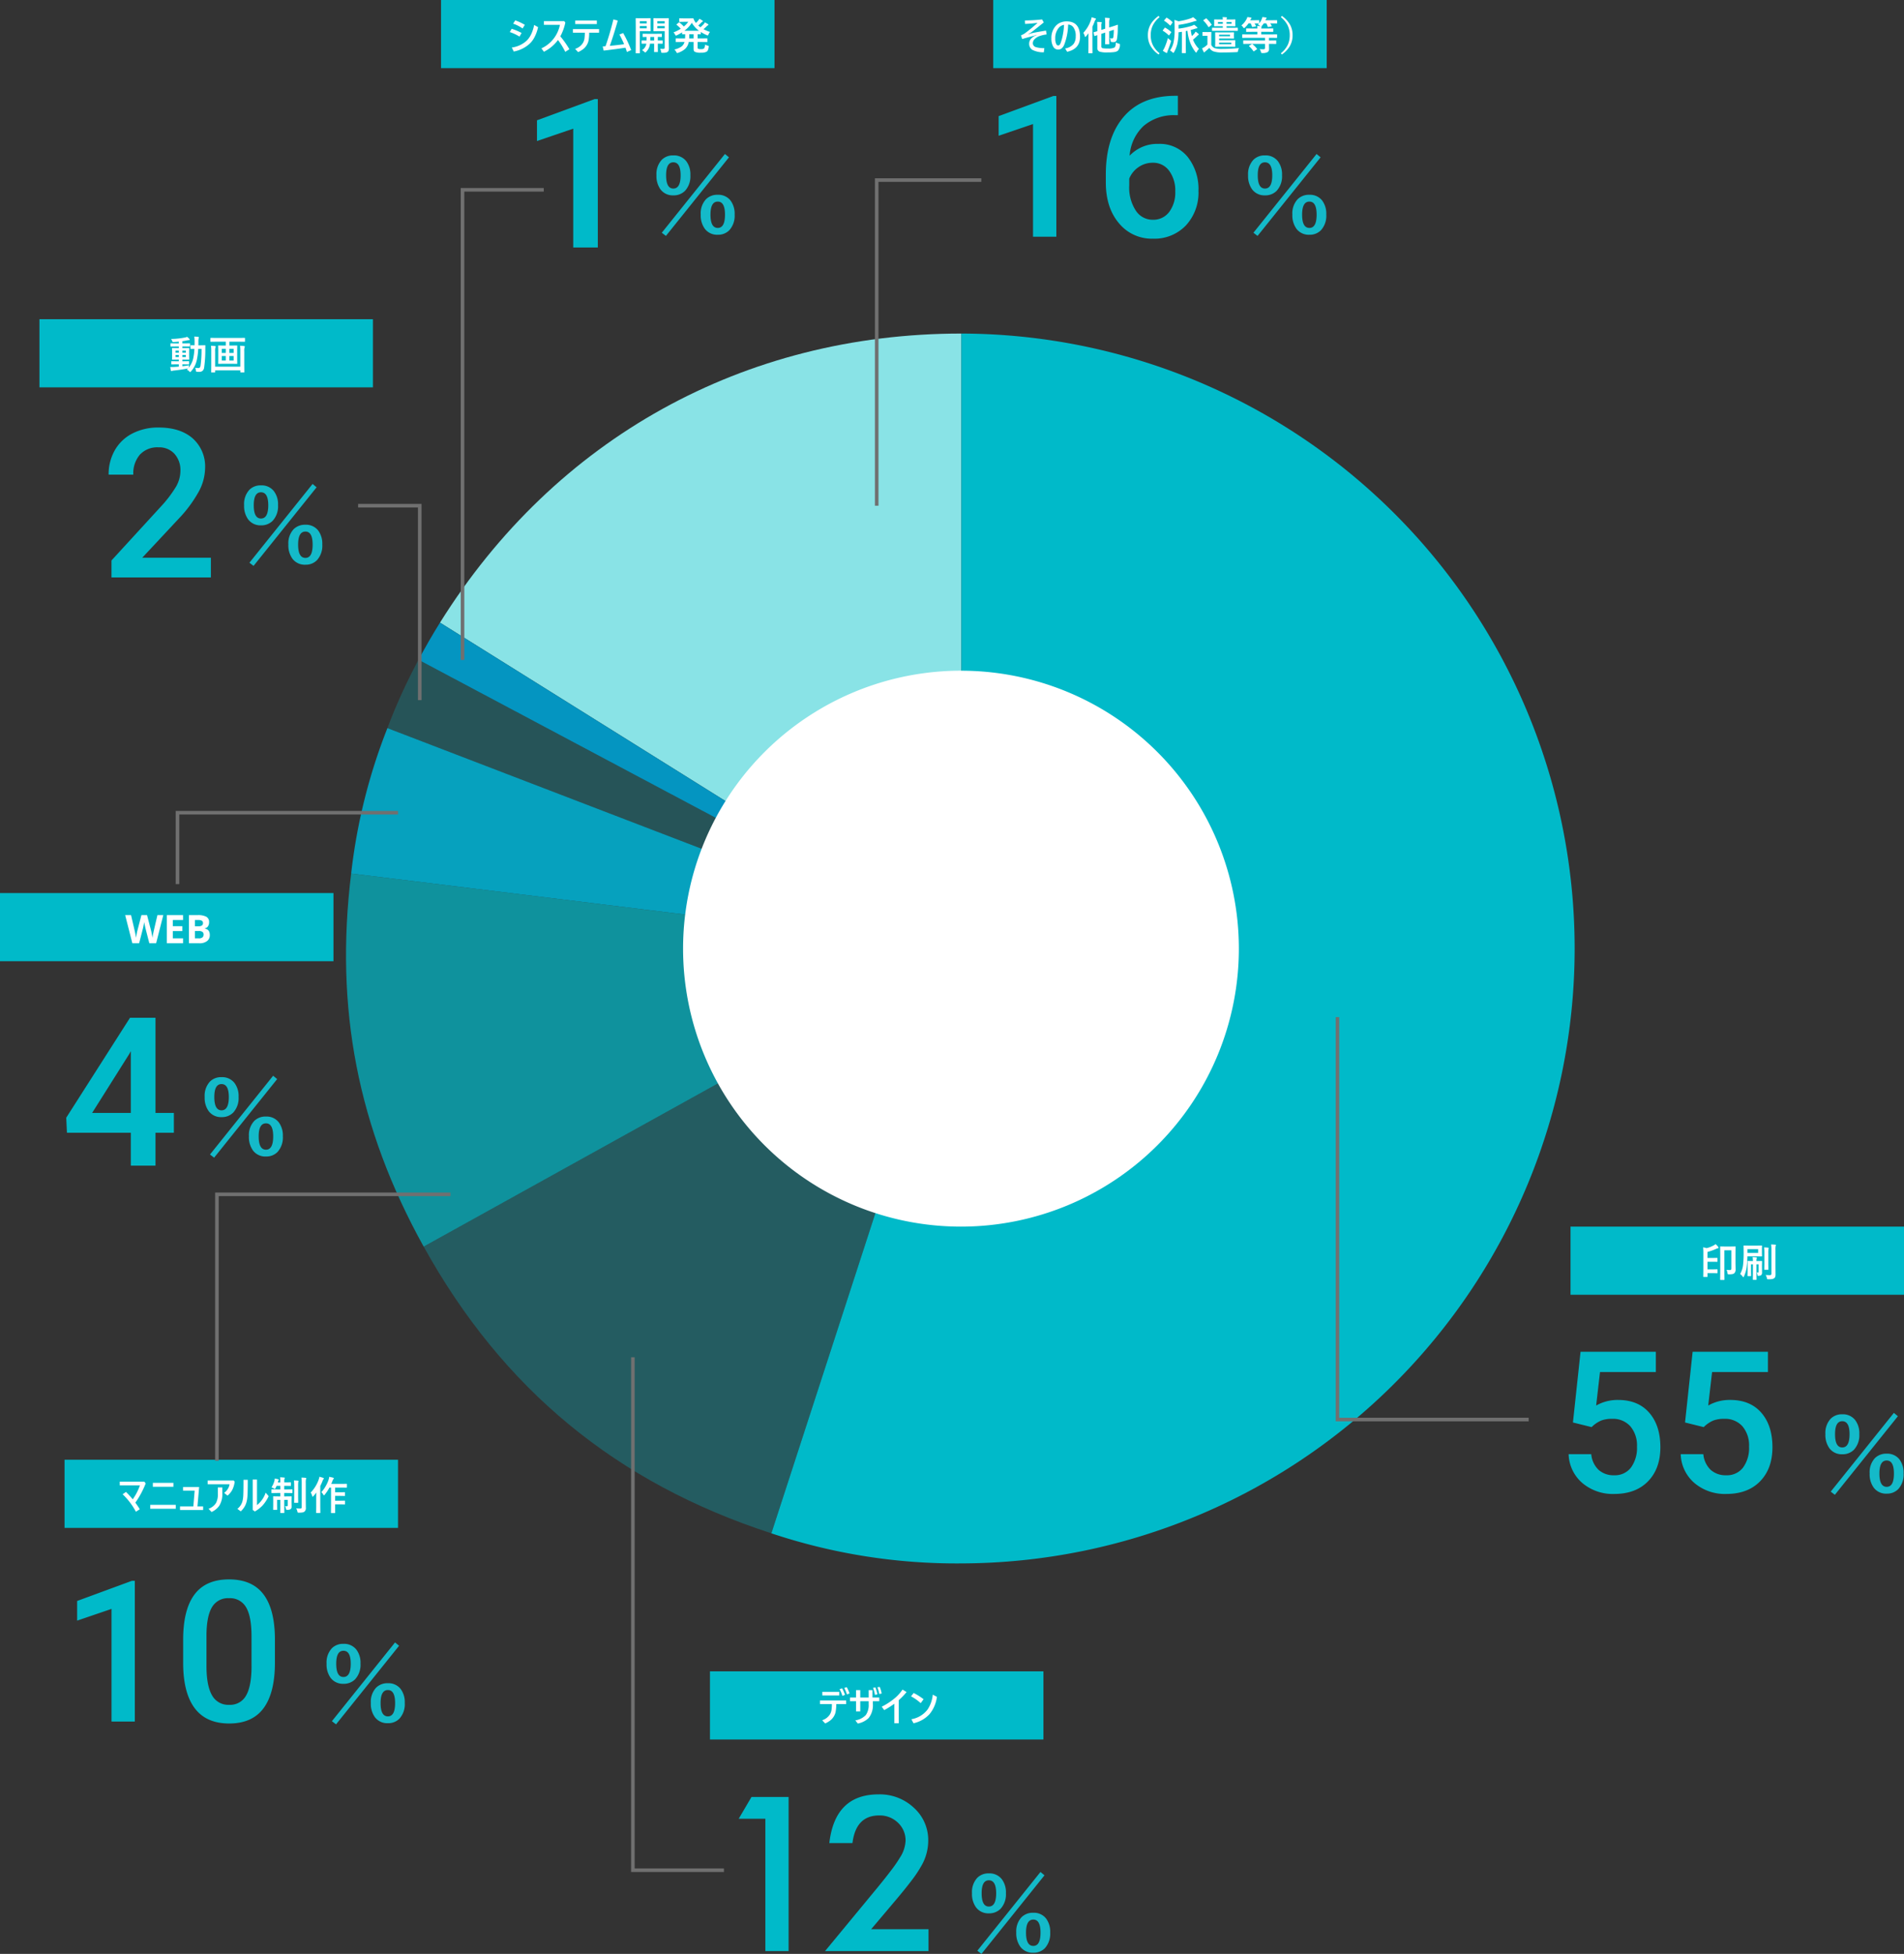
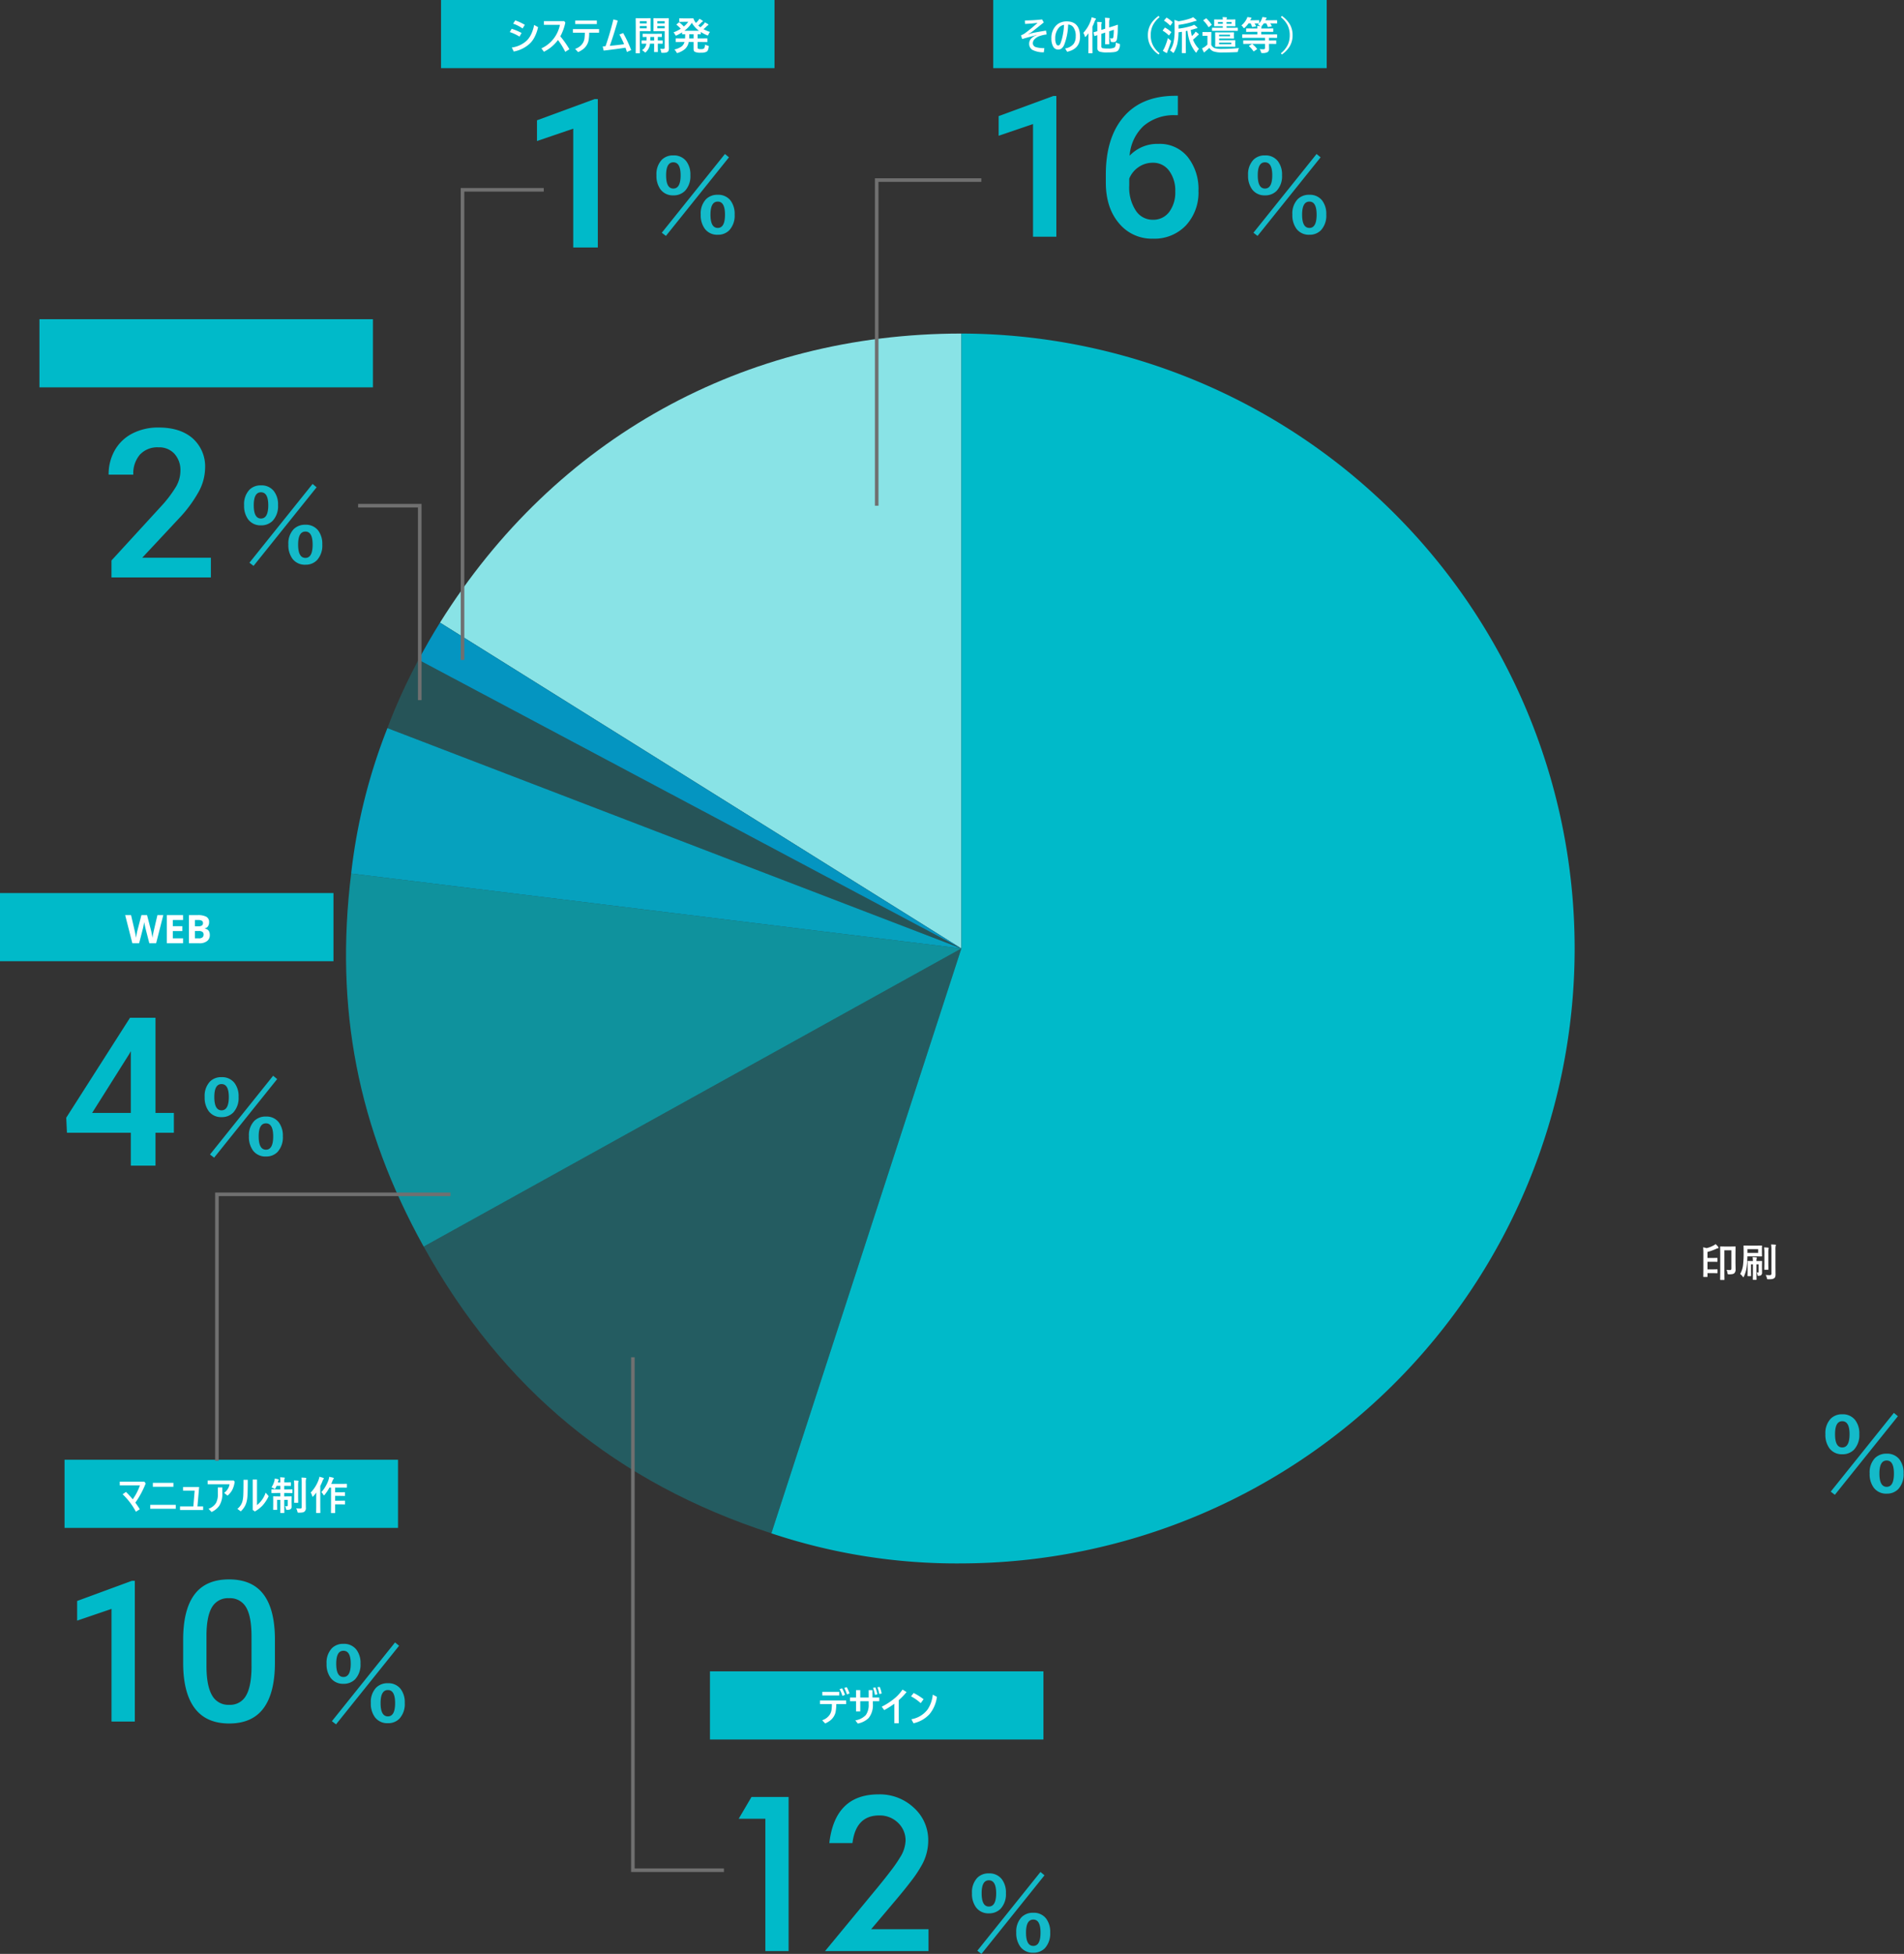
<svg xmlns="http://www.w3.org/2000/svg" width="531" height="544.779" viewBox="0 0 531 544.779">
  <rect x="0" y="0" width="531" height="544.779" fill="#333333" stroke="none" />
  <defs>
    <clipPath id="clip-path">
      <rect id="長方形_2643" data-name="長方形 2643" width="343.063" height="342.905" fill="none" />
    </clipPath>
  </defs>
  <g id="グループ_4048" data-name="グループ 4048" transform="translate(-70 -1239)">
    <g id="グループ_3755" data-name="グループ 3755" transform="translate(166.5 1332)" clip-path="url(#clip-path)">
      <path id="パス_5128" data-name="パス 5128" d="M158.571,171.453,13.17,80.6C45.284,29.2,97.969,0,158.571,0Z" transform="translate(13.039)" fill="#89e3e6" />
      <path id="パス_5129" data-name="パス 5129" d="M161.548,131.356,10.163,50.863c1.779-3.343,3.976-7.152,5.984-10.364Z" transform="translate(10.062 40.097)" fill="#0495c1" />
      <path id="パス_5130" data-name="パス 5130" d="M165.866,126.2,5.8,64.756a158.041,158.041,0,0,1,8.681-19.049Z" transform="translate(5.743 45.253)" fill="#00bac9" opacity="0.249" />
      <path id="パス_5131" data-name="パス 5131" d="M170.9,116.722.721,95.827a158.364,158.364,0,0,1,10.11-40.548Z" transform="translate(0.714 54.73)" fill="#06a1be" />
      <path id="パス_5132" data-name="パス 5132" d="M171.61,96.55,21.654,179.671C3.291,146.544-3.182,113.248,1.435,75.654Z" transform="translate(0 74.903)" fill="#00bac9" opacity="0.705" />
      <path id="パス_5133" data-name="パス 5133" d="M160.837,86.154,107.855,249.216c-43.226-14.046-74.94-40.187-96.974-79.941Z" transform="translate(10.773 85.299)" fill="#00bac9" opacity="0.303" />
      <path id="パス_5134" data-name="パス 5134" d="M112.592,171.453V0a171.453,171.453,0,0,1,0,342.905,163.024,163.024,0,0,1-52.982-8.39Z" transform="translate(59.018)" fill="#00bac9" />
    </g>
-     <path id="パス_5332" data-name="パス 5332" d="M77.5,0A77.5,77.5,0,1,1,0,77.5,77.5,77.5,0,0,1,77.5,0Z" transform="translate(260.5 1426)" fill="#fff" />
-     <path id="パス_5333" data-name="パス 5333" d="M4.673-19.39,6.794-39.1h21v5.64H12.219l-1.074,9.346a12.073,12.073,0,0,1,6.123-1.558q5.586,0,8.688,3.572t3.1,9.614q0,5.962-3.437,9.493T16.194.537a13.14,13.14,0,0,1-8.9-3.048,11.02,11.02,0,0,1-3.827-8.043H9.775A6.892,6.892,0,0,0,11.816-6.19a6.208,6.208,0,0,0,4.351,1.517,5.61,5.61,0,0,0,4.686-2.148,9.273,9.273,0,0,0,1.678-5.854,8.194,8.194,0,0,0-1.853-5.653,6.481,6.481,0,0,0-5.1-2.081,8.489,8.489,0,0,0-3.008.47A8.519,8.519,0,0,0,9.883-18.1Zm31.26,0L38.054-39.1h21v5.64H43.479L42.4-24.116a12.073,12.073,0,0,1,6.123-1.558q5.586,0,8.688,3.572t3.1,9.614q0,5.962-3.437,9.493T47.454.537a13.14,13.14,0,0,1-8.9-3.048,11.02,11.02,0,0,1-3.827-8.043h6.311A6.892,6.892,0,0,0,43.076-6.19a6.208,6.208,0,0,0,4.351,1.517,5.61,5.61,0,0,0,4.686-2.148,9.273,9.273,0,0,0,1.678-5.854,8.194,8.194,0,0,0-1.853-5.653,6.481,6.481,0,0,0-5.1-2.081,8.489,8.489,0,0,0-3.008.47,8.519,8.519,0,0,0-2.686,1.84Z" transform="translate(504 1655)" fill="#00bac9" />
    <path id="パス_5334" data-name="パス 5334" d="M-6.221-21.67a4.329,4.329,0,0,1,3.6,1.6,6.075,6.075,0,0,1,1.162,3.91A5.968,5.968,0,0,1-2.953-11.8a4.395,4.395,0,0,1-3.268,1.271,4.265,4.265,0,0,1-3.568-1.654,6.32,6.32,0,0,1-1.135-3.951,5.835,5.835,0,0,1,1.477-4.307A4.363,4.363,0,0,1-6.221-21.67Zm0,1.928q-2.01,0-2.01,3.609,0,3.705,2.01,3.705,2.037,0,2.037-3.705Q-4.184-19.742-6.221-19.742Zm12.4,9.051a4.284,4.284,0,0,1,3.555,1.6,6.125,6.125,0,0,1,1.148,3.91A6,6,0,0,1,9.406-.82,4.343,4.343,0,0,1,6.18.451,4.285,4.285,0,0,1,2.57-1.2,6.349,6.349,0,0,1,1.422-5.182,5.767,5.767,0,0,1,2.9-9.461,4.463,4.463,0,0,1,6.18-10.691Zm0,1.9q-2.037,0-2.037,3.637,0,3.705,2.037,3.705,2.01,0,2.01-3.705Q8.189-8.791,6.18-8.791ZM-8.285.779-9.434-.109,8.176-22.066l1.121.93Z" transform="translate(590 1655)" fill="#14bac9" />
    <path id="パス_5335" data-name="パス 5335" d="M20.6,0H14.1V-31.413L4.512-28.145v-5.479l15.254-5.613H20.6ZM54.49-39.29v5.4h-.806a12.954,12.954,0,0,0-8.755,3.008,12.586,12.586,0,0,0-3.894,8.3,10.6,10.6,0,0,1,8.03-3.3,10.009,10.009,0,0,1,8.177,3.652,14.385,14.385,0,0,1,2.994,9.426,13.448,13.448,0,0,1-3.5,9.655,12.1,12.1,0,0,1-9.2,3.693,11.817,11.817,0,0,1-9.493-4.324Q34.4-8.11,34.4-15.12v-2.229q0-10.286,5.009-16.113T53.818-39.29ZM47.48-20.625a6.871,6.871,0,0,0-3.934,1.208,7.064,7.064,0,0,0-2.618,3.223v1.987a11.706,11.706,0,0,0,1.826,6.915A5.569,5.569,0,0,0,47.48-4.727,5.508,5.508,0,0,0,52.073-6.9a9.058,9.058,0,0,0,1.692-5.72A9.189,9.189,0,0,0,52.046-18.4,5.479,5.479,0,0,0,47.48-20.625Z" transform="translate(344 1305)" fill="#00bac9" />
    <path id="パス_5336" data-name="パス 5336" d="M-6.221-21.67a4.329,4.329,0,0,1,3.6,1.6,6.075,6.075,0,0,1,1.162,3.91A5.968,5.968,0,0,1-2.953-11.8a4.395,4.395,0,0,1-3.268,1.271,4.265,4.265,0,0,1-3.568-1.654,6.32,6.32,0,0,1-1.135-3.951,5.835,5.835,0,0,1,1.477-4.307A4.363,4.363,0,0,1-6.221-21.67Zm0,1.928q-2.01,0-2.01,3.609,0,3.705,2.01,3.705,2.037,0,2.037-3.705Q-4.184-19.742-6.221-19.742Zm12.4,9.051a4.284,4.284,0,0,1,3.555,1.6,6.125,6.125,0,0,1,1.148,3.91A6,6,0,0,1,9.406-.82,4.343,4.343,0,0,1,6.18.451,4.285,4.285,0,0,1,2.57-1.2,6.349,6.349,0,0,1,1.422-5.182,5.767,5.767,0,0,1,2.9-9.461,4.463,4.463,0,0,1,6.18-10.691Zm0,1.9q-2.037,0-2.037,3.637,0,3.705,2.037,3.705,2.01,0,2.01-3.705Q8.189-8.791,6.18-8.791ZM-8.285.779-9.434-.109,8.176-22.066l1.121.93Z" transform="translate(429 1304)" fill="#14bac9" />
    <path id="パス_5337" data-name="パス 5337" d="M15.447-36.905H8.016l3.563-6.067H21.932V0H15.447ZM44.949-6.1h16V0H32.09L47.008-18.063q2.2-2.7,3.688-4.676a35.542,35.542,0,0,0,2.268-3.312,9.309,9.309,0,0,0,1.586-4.7,6.7,6.7,0,0,0-2.115-5.038A7.261,7.261,0,0,0,47.2-37.824q-6.513,0-7.459,7.709H33.287Q34.846-43.7,47.008-43.7a13.86,13.86,0,0,1,9.853,3.729,12.114,12.114,0,0,1,4.008,9.24A14.037,14.037,0,0,1,59-23.852a33.68,33.68,0,0,1-2.769,4.161Q54.412-17.284,51.628-14Z" transform="translate(268 1783)" fill="#00bac9" />
    <path id="パス_5338" data-name="パス 5338" d="M-6.221-21.67a4.329,4.329,0,0,1,3.6,1.6,6.075,6.075,0,0,1,1.162,3.91A5.968,5.968,0,0,1-2.953-11.8a4.395,4.395,0,0,1-3.268,1.271,4.265,4.265,0,0,1-3.568-1.654,6.32,6.32,0,0,1-1.135-3.951,5.835,5.835,0,0,1,1.477-4.307A4.363,4.363,0,0,1-6.221-21.67Zm0,1.928q-2.01,0-2.01,3.609,0,3.705,2.01,3.705,2.037,0,2.037-3.705Q-4.184-19.742-6.221-19.742Zm12.4,9.051a4.284,4.284,0,0,1,3.555,1.6,6.125,6.125,0,0,1,1.148,3.91A6,6,0,0,1,9.406-.82,4.343,4.343,0,0,1,6.18.451,4.285,4.285,0,0,1,2.57-1.2,6.349,6.349,0,0,1,1.422-5.182,5.767,5.767,0,0,1,2.9-9.461,4.463,4.463,0,0,1,6.18-10.691Zm0,1.9q-2.037,0-2.037,3.637,0,3.705,2.037,3.705,2.01,0,2.01-3.705Q8.189-8.791,6.18-8.791ZM-8.285.779-9.434-.109,8.176-22.066l1.121.93Z" transform="translate(352 1783)" fill="#14bac9" />
    <path id="パス_5339" data-name="パス 5339" d="M20.6,0H14.1V-31.413L4.512-28.145v-5.479l15.254-5.613H20.6ZM59.673-16.462q0,8.433-3.156,12.716T46.917.537q-6.338,0-9.547-4.176T34.08-16.006v-6.768q0-8.433,3.156-12.649t9.628-4.216q6.418,0,9.574,4.109t3.236,12.3Zm-6.526-7.3q0-5.505-1.5-8.07a5.133,5.133,0,0,0-4.78-2.565,5.129,5.129,0,0,0-4.7,2.43q-1.5,2.43-1.584,7.587v8.862q0,5.479,1.531,8.164a5.142,5.142,0,0,0,4.807,2.686,5.051,5.051,0,0,0,4.646-2.484q1.5-2.484,1.584-7.775Z" transform="translate(87 1719)" fill="#00bac9" />
    <path id="パス_5340" data-name="パス 5340" d="M-6.221-21.67a4.329,4.329,0,0,1,3.6,1.6,6.075,6.075,0,0,1,1.162,3.91A5.968,5.968,0,0,1-2.953-11.8a4.395,4.395,0,0,1-3.268,1.271,4.265,4.265,0,0,1-3.568-1.654,6.32,6.32,0,0,1-1.135-3.951,5.835,5.835,0,0,1,1.477-4.307A4.363,4.363,0,0,1-6.221-21.67Zm0,1.928q-2.01,0-2.01,3.609,0,3.705,2.01,3.705,2.037,0,2.037-3.705Q-4.184-19.742-6.221-19.742Zm12.4,9.051a4.284,4.284,0,0,1,3.555,1.6,6.125,6.125,0,0,1,1.148,3.91A6,6,0,0,1,9.406-.82,4.343,4.343,0,0,1,6.18.451,4.285,4.285,0,0,1,2.57-1.2,6.349,6.349,0,0,1,1.422-5.182,5.767,5.767,0,0,1,2.9-9.461,4.463,4.463,0,0,1,6.18-10.691Zm0,1.9q-2.037,0-2.037,3.637,0,3.705,2.037,3.705,2.01,0,2.01-3.705Q8.189-8.791,6.18-8.791ZM-8.285.779-9.434-.109,8.176-22.066l1.121.93Z" transform="translate(172 1719)" fill="#14bac9" />
    <path id="パス_5341" data-name="パス 5341" d="M26.366-14.7h5.126v5.522H26.366V0H19.484V-9.176H1.671l-.2-4.191L19.258-41.234h7.108Zm-17.672,0h10.79V-31.917l-.51.906Z" transform="translate(87 1564)" fill="#00bac9" />
    <path id="パス_5342" data-name="パス 5342" d="M-6.221-21.67a4.329,4.329,0,0,1,3.6,1.6,6.075,6.075,0,0,1,1.162,3.91A5.968,5.968,0,0,1-2.953-11.8a4.395,4.395,0,0,1-3.268,1.271,4.265,4.265,0,0,1-3.568-1.654,6.32,6.32,0,0,1-1.135-3.951,5.835,5.835,0,0,1,1.477-4.307A4.363,4.363,0,0,1-6.221-21.67Zm0,1.928q-2.01,0-2.01,3.609,0,3.705,2.01,3.705,2.037,0,2.037-3.705Q-4.184-19.742-6.221-19.742Zm12.4,9.051a4.284,4.284,0,0,1,3.555,1.6,6.125,6.125,0,0,1,1.148,3.91A6,6,0,0,1,9.406-.82,4.343,4.343,0,0,1,6.18.451,4.285,4.285,0,0,1,2.57-1.2,6.349,6.349,0,0,1,1.422-5.182,5.767,5.767,0,0,1,2.9-9.461,4.463,4.463,0,0,1,6.18-10.691Zm0,1.9q-2.037,0-2.037,3.637,0,3.705,2.037,3.705,2.01,0,2.01-3.705Q8.189-8.791,6.18-8.791ZM-8.285.779-9.434-.109,8.176-22.066l1.121.93Z" transform="translate(138 1561)" fill="#14bac9" />
    <path id="パス_5343" data-name="パス 5343" d="M30.813,0H3.087V-4.729L16.822-19.711a34.2,34.2,0,0,0,4.234-5.537,8.971,8.971,0,0,0,1.26-4.46,6.777,6.777,0,0,0-1.657-4.758,5.747,5.747,0,0,0-4.46-1.812,6.624,6.624,0,0,0-5.183,2.039A8.019,8.019,0,0,0,9.176-28.66H2.294a13.488,13.488,0,0,1,1.713-6.783,11.8,11.8,0,0,1,4.9-4.687A15.594,15.594,0,0,1,16.256-41.8q6,0,9.473,3.016a10.47,10.47,0,0,1,3.469,8.34,14.154,14.154,0,0,1-1.742,6.471,36.8,36.8,0,0,1-5.707,7.689L11.668-5.494H30.813Z" transform="translate(98 1400)" fill="#00bac9" />
    <path id="パス_5344" data-name="パス 5344" d="M-6.221-21.67a4.329,4.329,0,0,1,3.6,1.6,6.075,6.075,0,0,1,1.162,3.91A5.968,5.968,0,0,1-2.953-11.8a4.395,4.395,0,0,1-3.268,1.271,4.265,4.265,0,0,1-3.568-1.654,6.32,6.32,0,0,1-1.135-3.951,5.835,5.835,0,0,1,1.477-4.307A4.363,4.363,0,0,1-6.221-21.67Zm0,1.928q-2.01,0-2.01,3.609,0,3.705,2.01,3.705,2.037,0,2.037-3.705Q-4.184-19.742-6.221-19.742Zm12.4,9.051a4.284,4.284,0,0,1,3.555,1.6,6.125,6.125,0,0,1,1.148,3.91A6,6,0,0,1,9.406-.82,4.343,4.343,0,0,1,6.18.451,4.285,4.285,0,0,1,2.57-1.2,6.349,6.349,0,0,1,1.422-5.182,5.767,5.767,0,0,1,2.9-9.461,4.463,4.463,0,0,1,6.18-10.691Zm0,1.9q-2.037,0-2.037,3.637,0,3.705,2.037,3.705,2.01,0,2.01-3.705Q8.189-8.791,6.18-8.791ZM-8.285.779-9.434-.109,8.176-22.066l1.121.93Z" transform="translate(149 1396)" fill="#14bac9" />
    <path id="パス_5345" data-name="パス 5345" d="M21.722,0H14.868V-33.126L4.758-29.68v-5.777l16.086-5.919h.878Z" transform="translate(215 1308)" fill="#00bac9" />
    <path id="パス_5346" data-name="パス 5346" d="M-6.221-21.67a4.329,4.329,0,0,1,3.6,1.6,6.075,6.075,0,0,1,1.162,3.91A5.968,5.968,0,0,1-2.953-11.8a4.395,4.395,0,0,1-3.268,1.271,4.265,4.265,0,0,1-3.568-1.654,6.32,6.32,0,0,1-1.135-3.951,5.835,5.835,0,0,1,1.477-4.307A4.363,4.363,0,0,1-6.221-21.67Zm0,1.928q-2.01,0-2.01,3.609,0,3.705,2.01,3.705,2.037,0,2.037-3.705Q-4.184-19.742-6.221-19.742Zm12.4,9.051a4.284,4.284,0,0,1,3.555,1.6,6.125,6.125,0,0,1,1.148,3.91A6,6,0,0,1,9.406-.82,4.343,4.343,0,0,1,6.18.451,4.285,4.285,0,0,1,2.57-1.2,6.349,6.349,0,0,1,1.422-5.182,5.767,5.767,0,0,1,2.9-9.461,4.463,4.463,0,0,1,6.18-10.691Zm0,1.9q-2.037,0-2.037,3.637,0,3.705,2.037,3.705,2.01,0,2.01-3.705Q8.189-8.791,6.18-8.791ZM-8.285.779-9.434-.109,8.176-22.066l1.121.93Z" transform="translate(264 1304)" fill="#14bac9" />
    <path id="パス_5347" data-name="パス 5347" d="M0,0H93V19H0Z" transform="translate(347 1239)" fill="#00bac9" />
    <path id="パス_5348" data-name="パス 5348" d="M-40.178-8.293q2.245-.016,4.8-.285l.473.833q-2.852,2.31-3.663,2.884l-.618.349.021.059.736-.242q1.01-.263,4.146-.773l.167,1.08a7.745,7.745,0,0,0-1.848.408,3.494,3.494,0,0,0-1.5.9,1.585,1.585,0,0,0-.489,1.09,1.124,1.124,0,0,0,.806,1.117,7.438,7.438,0,0,0,2.4.29L-34.888.585a6.688,6.688,0,0,1-3.153-.661,1.977,1.977,0,0,1-.94-1.8,2.009,2.009,0,0,1,.542-1.343,3.744,3.744,0,0,1,1.515-.988l-.011-.081-.618.231q-2.347.623-3.378.945l-.338-1.042a4.684,4.684,0,0,0,1.176-.618,42.27,42.27,0,0,0,3.464-2.868,32.41,32.41,0,0,1-3.507.306ZM-28.11-7.149a16.643,16.643,0,0,1-1.074,5.575,2.623,2.623,0,0,1-.827,1.139,1.591,1.591,0,0,1-.913.258,1.549,1.549,0,0,1-1.386-.886,4.409,4.409,0,0,1-.473-2.2,4.97,4.97,0,0,1,1.251-3.556,3.666,3.666,0,0,1,1.4-.929,4.337,4.337,0,0,1,1.584-.29q3.754,0,3.754,4.313Q-24.8-.36-28.384.44l-.569-.935a3.7,3.7,0,0,0,2.385-1.289A3.511,3.511,0,0,0-26-3.883a3.978,3.978,0,0,0-.7-2.578A1.866,1.866,0,0,0-28.11-7.149Zm-1.144.075a2.438,2.438,0,0,0-1.638,1.047,4.446,4.446,0,0,0-.811,2.8,3.263,3.263,0,0,0,.274,1.5q.209.4.516.4a.557.557,0,0,0,.424-.177,1.706,1.706,0,0,0,.312-.58,14.281,14.281,0,0,0,.639-2.455A17.793,17.793,0,0,0-29.254-7.074Zm14.448,4.909a4.114,4.114,0,0,0,.87.349,1,1,0,0,1,.231.091.164.164,0,0,1,.043.129q0,.043-.011.145A2.234,2.234,0,0,1-14.279.177a2.393,2.393,0,0,1-1.074.354,13.586,13.586,0,0,1-1.762.086A6.965,6.965,0,0,1-19.323.408a1.037,1.037,0,0,1-.65-1.09V-4.2l-.7.231a.312.312,0,0,1-.081.016q-.054,0-.075-.107l-.177-.822a.7.7,0,0,1-.011-.081q0-.043.1-.075.349-.086.945-.263V-6.623a10.088,10.088,0,0,0-.064-1.262q.542,0,1.106.054.209.032.209.129a.5.5,0,0,1-.064.209,1.744,1.744,0,0,0-.064.607v1.23l1.074-.338V-7.482a10.854,10.854,0,0,0-.086-1.558q.623.016,1.155.075.177.016.177.118a.712.712,0,0,1-.054.231,4.9,4.9,0,0,0-.081,1.225v1.053l.87-.274q.661-.2,1.106-.365l.231-.081.081-.027a.088.088,0,0,1,.027-.005q.107,0,.107.129l-.027,1a16.391,16.391,0,0,1-.242,2.938.924.924,0,0,1-.956.779,4.878,4.878,0,0,1-.5-.032q-.183-.016-.215-.07a.985.985,0,0,1-.07-.285,2.711,2.711,0,0,0-.22-.714,3.057,3.057,0,0,0,.612.07q.29,0,.365-.419a14.3,14.3,0,0,0,.124-2l-1.289.419v1.848l.021,1.66a.175.175,0,0,1-.019.1.161.161,0,0,1-.1.019h-.908a.183.183,0,0,1-.113-.021.2.2,0,0,1-.016-.1l.021-1.66V-4.915l-1.074.349V-1.1a.494.494,0,0,0,.338.542,7.605,7.605,0,0,0,1.5.086,3.687,3.687,0,0,0,1.837-.285Q-14.832-.988-14.805-2.165Zm-9.072-2.675a9.767,9.767,0,0,0,2.111-3.545,3.769,3.769,0,0,0,.2-.8q.8.22,1.042.317.177.064.177.167a.338.338,0,0,1-.124.2,1.171,1.171,0,0,0-.236.451q-.226.634-.628,1.482V-.935l.021,1.67q0,.113-.118.113h-.918q-.118,0-.118-.113l.021-1.67V-3.421q0-.849.011-1.311a10.385,10.385,0,0,1-.693.881q-.129.145-.2.145-.1,0-.14-.188A2.833,2.833,0,0,0-23.877-4.839ZM-2.6-9.217a6.818,6.818,0,0,0-2,2.524,6.282,6.282,0,0,0-.478,2.514,6.138,6.138,0,0,0,.634,2.841A7.1,7.1,0,0,0-2.6.859l-.285.338A7.491,7.491,0,0,1-5.261-1.434a6.032,6.032,0,0,1-.607-2.745,5.937,5.937,0,0,1,.8-3.1A7.787,7.787,0,0,1-2.887-9.561Zm4.114.79a6.6,6.6,0,0,1,1.133.365,18.746,18.746,0,0,0,3.368-.806,3.985,3.985,0,0,0,.725-.338,5.988,5.988,0,0,1,.843.714.32.32,0,0,1,.124.2q0,.118-.177.118a2.363,2.363,0,0,0-.462.124,24.193,24.193,0,0,1-4.388.988v1.047A20.386,20.386,0,0,0,6.3-6.778a2.771,2.771,0,0,0,.725-.328,6.977,6.977,0,0,1,.816.693.268.268,0,0,1,.1.177q0,.129-.177.129a2.782,2.782,0,0,0-.414.1q-.564.188-1.268.36a14.316,14.316,0,0,0,.317,1.708,6.348,6.348,0,0,0,.65-.671,2.531,2.531,0,0,0,.376-.575,4.977,4.977,0,0,1,.757.575.319.319,0,0,1,.134.22q0,.07-.124.14a2.3,2.3,0,0,0-.4.344q-.478.473-1.069.967A7.184,7.184,0,0,0,8.376-.365a3.116,3.116,0,0,0-.6.827Q7.667.671,7.6.671T7.4.5a10.172,10.172,0,0,1-1.52-2.723,12.908,12.908,0,0,1-.714-3.207L4.7-5.333V-.827L4.724.693q0,.113-.118.113H3.719A.183.183,0,0,1,3.607.784.17.17,0,0,1,3.591.693l.021-1.52V-5.135q-.462.075-.935.129a15.978,15.978,0,0,1-.338,3.255,9.578,9.578,0,0,1-.9,2.288q-.129.209-.2.209T.986.58a2.706,2.706,0,0,0-.693-.5A6.453,6.453,0,0,0,1.3-2.256a15.443,15.443,0,0,0,.285-3.2v-1.01Q1.587-7.611,1.512-8.427ZM-1.711.145a5.468,5.468,0,0,0,.5-.9A17.6,17.6,0,0,0-.293-3.389a5.878,5.878,0,0,0,.628.542q.242.172.242.274a1.476,1.476,0,0,1-.043.242Q.164-1.08-.346.172a1.965,1.965,0,0,0-.134.44Q-.5.768-.588.768A.553.553,0,0,1-.819.7,7.544,7.544,0,0,1-1.711.145ZM-.556-9.029A8.574,8.574,0,0,1,.964-7.874q.064.064.064.1a.265.265,0,0,1-.064.124L.47-6.961Q.4-6.88.363-6.88a.2.2,0,0,1-.091-.048A8.682,8.682,0,0,0-1.281-8.175q-.075-.043-.075-.075a.3.3,0,0,1,.075-.134l.5-.591q.075-.091.124-.091A.223.223,0,0,1-.556-9.029ZM-1-6.257A8.242,8.242,0,0,1,.588-5.124q.064.064.064.086A.365.365,0,0,1,.588-4.9l-.494.7q-.048.075-.086.075t-.1-.064A8.488,8.488,0,0,0-1.657-5.4q-.086-.048-.086-.075a.276.276,0,0,1,.075-.129l.451-.6q.075-.091.124-.091A.223.223,0,0,1-1-6.257Zm17.95,3.475L18.372-2.8q.1,0,.113.021a.158.158,0,0,1,.021.1l-.021.612v.376l.021.612q0,.086-.021.1a.2.2,0,0,1-.113.019L16.954-.978H14.548l-1.531.021q-.1,0-.113-.021a.2.2,0,0,1-.016-.1l.021-1.149V-3.717l-.021-1.144q0-.091.021-.107a.217.217,0,0,1,.107-.016l1.472.021h2.2l1.343-.021a.17.17,0,0,1,.107.021.2.2,0,0,1,.016.1l-.027.569v.344l.027.569a.2.2,0,0,1-.019.113q-.019.021-.1.021l-1.343-.021h-2.7v.483Zm.43,1.123v-.462H13.994v.462Zm-.349-2.234v-.43h-3.04v.43ZM13.656-5.419,12.141-5.4a.17.17,0,0,1-.107-.021.185.185,0,0,1-.016-.1v-.623q0-.091.027-.113a.168.168,0,0,1,.1-.016l1.515.021H15.02V-6.7h-.843l-1.439.021q-.1,0-.113-.021a.2.2,0,0,1-.016-.1l.016-.6v-.462l-.016-.6q0-.086.021-.1a.217.217,0,0,1,.107-.016l1.439.021h.843a4.179,4.179,0,0,0-.064-.671q.6.016,1.074.054.145.016.145.113l-.054.161a.962.962,0,0,0-.054.344h.9l1.445-.021a.17.17,0,0,1,.107.021.185.185,0,0,1,.016.1l-.027.6V-7.4l.027.6q0,.091-.027.107a.168.168,0,0,1-.1.016L16.97-6.7h-.9v.451h1.5l1.525-.021q.086,0,.107.027a.2.2,0,0,1,.016.1v.623q0,.086-.027.1a.168.168,0,0,1-.1.016l-1.525-.021Zm3.8-1.939v-.516H16.068v.516Zm-3.781,0H15.02v-.516H13.672ZM19.57-.6a1.73,1.73,0,0,0-.3.763q-.043.274-.1.317a.673.673,0,0,1-.306.054q-2.084.1-3.846.1a7.631,7.631,0,0,1-2.578-.3A2.375,2.375,0,0,1,11.277-.65a13.09,13.09,0,0,1-1.047.924A1.251,1.251,0,0,0,9.988.5a.173.173,0,0,1-.15.1q-.086,0-.167-.145a10.051,10.051,0,0,1-.43-.978,6.446,6.446,0,0,0,.65-.354,5.1,5.1,0,0,0,.849-.7V-4.018h-.478l-.779.027q-.1,0-.113-.027a.17.17,0,0,1-.021-.107v-.838q0-.086.027-.1a.217.217,0,0,1,.107-.016l.779.021H10.9l.806-.021a.17.17,0,0,1,.107.021.185.185,0,0,1,.016.1l-.021,1.069v2.412a1.891,1.891,0,0,0,.956.9,6.617,6.617,0,0,0,2.079.22Q17.115-.36,19.57-.6ZM9.633-8.229q-.054-.048-.054-.081t.107-.118l.575-.381a.322.322,0,0,1,.129-.07.247.247,0,0,1,.1.054,8.981,8.981,0,0,1,1.386,1.644.168.168,0,0,1,.038.086q0,.043-.107.113l-.591.483a.365.365,0,0,1-.134.064q-.038,0-.1-.075A8.206,8.206,0,0,0,9.633-8.229ZM22.282-1.772l-1.439.021a.17.17,0,0,1-.107-.021.185.185,0,0,1-.016-.1v-.725a.2.2,0,0,1,.021-.118.2.2,0,0,1,.1-.016l1.439.021H26.8v-.747H21.965l-1.386.021a.2.2,0,0,1-.118-.021.185.185,0,0,1-.016-.1V-4.3q0-.086.027-.1a.217.217,0,0,1,.107-.016l1.386.021h2.691v-.736H23.184l-1.531.021q-.086,0-.1-.021a.185.185,0,0,1-.016-.1v-.73q0-.086.021-.1a.185.185,0,0,1,.1-.016l1.531.021h1.472a4.353,4.353,0,0,0-.054-.7q.526.016.892.064l-.075-.075a3.018,3.018,0,0,0-.607-.387,4.111,4.111,0,0,0,.306-.306h-.075l-1.176-.021a5.458,5.458,0,0,1,.387.693.246.246,0,0,1,.021.075q0,.059-.134.075l-.768.145a.677.677,0,0,1-.118.016q-.07,0-.1-.113a4.889,4.889,0,0,0-.365-.892h-.6A6.918,6.918,0,0,1,21.17-6.3q-.172.156-.242.156t-.22-.22a2.382,2.382,0,0,0-.5-.553,5.527,5.527,0,0,0,1.461-1.8,2.339,2.339,0,0,0,.2-.526,9.965,9.965,0,0,1,1,.15q.156.032.156.134a.227.227,0,0,1-.1.177.61.61,0,0,0-.172.263,1.122,1.122,0,0,0-.075.167h1.112l1.262-.021q.1,0,.113.027a.17.17,0,0,1,.021.107v.725a3.937,3.937,0,0,0,.7-1.171,2.374,2.374,0,0,0,.177-.559,9.829,9.829,0,0,1,1.021.14q.156.032.156.124a.259.259,0,0,1-.091.177.807.807,0,0,0-.161.252,1.058,1.058,0,0,0-.081.2h1.687l1.461-.021q.086,0,.1.027a.217.217,0,0,1,.016.107v.655q0,.091-.021.107a.168.168,0,0,1-.1.016l-1.461-.021h-.344a4.588,4.588,0,0,1,.408.7.167.167,0,0,1,.021.07q0,.059-.145.081l-.757.145a.593.593,0,0,1-.113.016q-.075,0-.107-.113a4.474,4.474,0,0,0-.4-.9h-.7a5.884,5.884,0,0,1-.526.693.831.831,0,0,1-.156.15q.081.043.081.091a.533.533,0,0,1-.043.167.945.945,0,0,0-.059.328h1.708L28.98-6.08q.113,0,.113.118v.73q0,.118-.113.118l-1.525-.021H25.746V-4.4h2.917l1.4-.021q.107,0,.107.118v.752q0,.118-.107.118l-1.4-.021h-.757v.747h.451l1.45-.021q.086,0,.1.027a.217.217,0,0,1,.016.107v.725a.161.161,0,0,1-.019.1.161.161,0,0,1-.1.019l-1.45-.021h-.451v.167L27.916-.44a1.1,1.1,0,0,1-.365.956A2.766,2.766,0,0,1,26.079.79a.612.612,0,0,1-.322-.048.749.749,0,0,1-.1-.279A2.512,2.512,0,0,0,25.3-.312a7.372,7.372,0,0,0,.811.048q.107,0,.258-.005a.466.466,0,0,0,.354-.107A.506.506,0,0,0,26.8-.7V-1.772Zm1.021.091A6.794,6.794,0,0,1,24.538-.419a.167.167,0,0,1,.054.091q0,.038-.1.107l-.714.473a.5.5,0,0,1-.15.081q-.032,0-.07-.07A7.21,7.21,0,0,0,22.368-1.09q-.054-.048-.054-.075t.107-.113l.65-.392a.352.352,0,0,1,.134-.07A.213.213,0,0,1,23.3-1.681Zm7.912-7.536.285-.344a7.552,7.552,0,0,1,2.374,2.632,6.066,6.066,0,0,1,.607,2.75,5.955,5.955,0,0,1-.8,3.1A7.817,7.817,0,0,1,31.5,1.2L31.214.859a6.818,6.818,0,0,0,2-2.524,6.306,6.306,0,0,0,.478-2.514,6.151,6.151,0,0,0-.634-2.847A7.031,7.031,0,0,0,31.214-9.217Z" transform="translate(396 1253)" fill="#fff" />
-     <path id="パス_5349" data-name="パス 5349" d="M0,0H93V19H0Z" transform="translate(508 1581)" fill="#00bac9" />
+     <path id="パス_5349" data-name="パス 5349" d="M0,0H93H0Z" transform="translate(508 1581)" fill="#00bac9" />
    <path id="パス_5350" data-name="パス 5350" d="M-3.486-1.944a8.7,8.7,0,0,0,.9.054A.468.468,0,0,0-2.224-2a.606.606,0,0,0,.086-.371V-7.391H-4.093v6.225L-4.071.763q0,.075-.027.091A.2.2,0,0,1-4.2.87h-.951q-.118,0-.118-.107l.021-2.191v-4.71l-.021-2.213q0-.086.021-.1a.2.2,0,0,1,.1-.016l1.219.021h1.611L-1.1-8.47q.091,0,.107.021a.185.185,0,0,1,.016.1L-.994-6.563v2.814l.032,1.638A1.467,1.467,0,0,1-1.246-1.09,1.066,1.066,0,0,1-1.8-.773,5.27,5.27,0,0,1-2.82-.7q-.279,0-.322-.048a.687.687,0,0,1-.081-.29A3.06,3.06,0,0,0-3.486-1.944ZM-6.547-9.12A4.206,4.206,0,0,1-5.79-8.3a.373.373,0,0,1,.075.2q0,.1-.167.129a1.849,1.849,0,0,0-.414.134,15.963,15.963,0,0,1-2.508.9v1.681H-7.4l1.278-.021q.107,0,.107.118V-4.3q0,.118-.107.118L-7.4-4.2H-8.8v2.122H-7l.892-.021Q-6-2.1-6-1.982v.865Q-6-1-6.107-1L-7-1.021H-8.8v.935a.161.161,0,0,1-.019.1.161.161,0,0,1-.1.019h-.94q-.086,0-.1-.021a.185.185,0,0,1-.016-.1l.021-1.9V-6.5a17.134,17.134,0,0,0-.064-1.729A9.78,9.78,0,0,1-9.056-8a7.664,7.664,0,0,0,1.982-.768A2.8,2.8,0,0,0-6.547-9.12ZM.312-.806a6.706,6.706,0,0,0,.811-2.562,29.764,29.764,0,0,0,.156-3.642L1.257-8.6q0-.091.021-.107a.185.185,0,0,1,.1-.016L2.729-8.7H4.9l1.364-.021a.2.2,0,0,1,.118.021.2.2,0,0,1,.016.1l-.021.843v1.1L6.4-5.8q0,.075-.027.091a.217.217,0,0,1-.107.016L4.9-5.709H2.326a25.959,25.959,0,0,1-.188,2.847,8.737,8.737,0,0,1-.79,2.782q-.1.188-.167.188-.048,0-.167-.167A3.618,3.618,0,0,0,.312-.806Zm5.011-5.86V-7.724H2.336v1.058ZM5.248-1.187q.2,0,.2-.231V-3.486H4.855V-.628L4.877.725q0,.081-.027.1a.217.217,0,0,1-.107.016H3.964q-.118,0-.118-.113L3.867-.628V-3.486H3.335v2.132L3.357-.3q0,.107-.124.107H2.476q-.118,0-.118-.107l.021-1.08V-3.2L2.358-4.3q0-.091.021-.107a.185.185,0,0,1,.1-.016L3.647-4.4h.22q-.021-.639-.081-1.1.473.011,1.021.075.156.021.156.124a1.115,1.115,0,0,1-.064.263,2.791,2.791,0,0,0-.043.639h.274L6.29-4.42A.17.17,0,0,1,6.4-4.4a.2.2,0,0,1,.016.1L6.392-3.115v.564L6.413-1.23a.974.974,0,0,1-.242.747,1.136,1.136,0,0,1-.747.2q-.2,0-.242-.048a.87.87,0,0,1-.064-.285,1.633,1.633,0,0,0-.209-.591Q5.183-1.187,5.248-1.187Zm2.159.661q.548.054,1.133.054a.551.551,0,0,0,.387-.1.472.472,0,0,0,.1-.338V-7.471a10.42,10.42,0,0,0-.091-1.558q.58.016,1.171.064.167.016.167.118a.617.617,0,0,1-.07.242,5.648,5.648,0,0,0-.054,1.112v4.657l.021,2.165a2.018,2.018,0,0,1-.091.693A.829.829,0,0,1,9.77.408a1.516,1.516,0,0,1-.58.22A7.006,7.006,0,0,1,8.164.682q-.258,0-.312-.059a.719.719,0,0,1-.1-.3A2.27,2.27,0,0,0,7.407-.526Zm.854-7.482q0,.011-.064.242A8.061,8.061,0,0,0,8.153-6.59v3.035L8.175-2.1a.189.189,0,0,1-.019.11.175.175,0,0,1-.1.019H7.16q-.086,0-.1-.021A.217.217,0,0,1,7.042-2.1l.021-1.456V-6.58a11.691,11.691,0,0,0-.081-1.627q.607.016,1.123.081Q8.261-8.116,8.261-8.008Z" transform="translate(555 1595)" fill="#fff" />
    <path id="パス_5351" data-name="パス 5351" d="M0,0H93V19H0Z" transform="translate(193 1239)" fill="#00bac9" />
    <path id="パス_5352" data-name="パス 5352" d="M-27.825-5.06l.526-.913a15.51,15.51,0,0,1,2.761,1.166l-.58,1.01A12.956,12.956,0,0,0-27.825-5.06ZM-26.89-7.4l.585-.913a13.281,13.281,0,0,1,2.669,1.241l-.623,1.015A9.763,9.763,0,0,0-26.89-7.4Zm5.854.349,1.1.628a11.216,11.216,0,0,1-.9,2.594,7.026,7.026,0,0,1-1.225,1.8A8.859,8.859,0,0,1-26.724.365l-.542-1.112A7.562,7.562,0,0,0-23-2.771,6.822,6.822,0,0,0-21.75-4.705,10.672,10.672,0,0,0-21.036-7.052Zm7.3,3.18a25.579,25.579,0,0,1,2.53,3.6l-1.155.725a19.956,19.956,0,0,0-2.025-3.3A10.788,10.788,0,0,1-18.307.43l-.7-.945a9.047,9.047,0,0,0,3.6-2.965,9.479,9.479,0,0,0,1.568-3.593h-4.469V-8.116h5.667l.306.414A14.023,14.023,0,0,1-13.731-3.873ZM-6.9-4.882h-3.319v-1H-2.93v1H-5.68a12.077,12.077,0,0,1-.2,2.277A4.013,4.013,0,0,1-6.351-1.45,4.175,4.175,0,0,1-7.366-.3,6.634,6.634,0,0,1-8.774.526l-.833-.9A3.924,3.924,0,0,0-7.388-2.1a3.565,3.565,0,0,0,.376-1.069A11.868,11.868,0,0,0-6.9-4.882Zm-2.669-3.4h6.016v1H-9.574ZM4.052-1.67A26.72,26.72,0,0,0,2.742-4.377l1.047-.408A32.6,32.6,0,0,1,6.024-.032L4.831.5Q4.649-.124,4.428-.7q-2.4.376-6.075.811l-.263-1.166q.526-.043.779-.054,1.2-3.4,2.2-7.477l1.219.328Q1.335-4.823.073-1.219,2.259-1.418,4.052-1.67ZM14.118-.414a5.738,5.738,0,0,0,.8.054.508.508,0,0,0,.376-.1.519.519,0,0,0,.075-.322V-5.317h-1.8L12.362-5.3a.2.2,0,0,1-.118-.021.185.185,0,0,1-.016-.1l.021-.956V-7.842l-.021-.967q0-.091.027-.107a.217.217,0,0,1,.107-.016l1.208.021h1.611l1.225-.021q.086,0,.1.021a.2.2,0,0,1,.016.1L16.5-7.3v4.716L16.546-.58a2.153,2.153,0,0,1-.075.655.813.813,0,0,1-.242.36,1.122,1.122,0,0,1-.537.236,5.253,5.253,0,0,1-.918.059q-.269,0-.317-.054A.633.633,0,0,1,14.37.392,2.834,2.834,0,0,0,14.118-.414ZM15.369-6.1v-.639H13.323V-6.1Zm0-2H13.323v.623h2.046Zm-5.124-.816,1.106-.021q.113,0,.113.124l-.021,1.053v1.294l.021,1.047q0,.118-.113.118l-1.106-.021h-1.8v3.674L8.462.73q0,.091-.021.107a.185.185,0,0,1-.1.016H7.4A.161.161,0,0,1,7.3.835a.175.175,0,0,1-.019-.1l.021-2.374V-6.418l-.021-2.39q0-.091.021-.107a.2.2,0,0,1,.1-.016l1.305.021ZM10.364-6.1v-.639H8.441V-6.1Zm0-2H8.441v.623h1.923ZM9.048-.011a2.583,2.583,0,0,0,1.176-1.617l.021-.2q-.532.005-.929.016l-.2.005H9.048q-.086,0-.107-.027a.2.2,0,0,1-.016-.1V-2.6q0-.086.021-.1a.2.2,0,0,1,.1-.016L10.3-2.7q.021-.548.021-1-.408.005-.741.016l-.226.005q-.1,0-.113-.021a.146.146,0,0,1-.021-.1v-.671q0-.091.027-.107a.217.217,0,0,1,.107-.016l1.375.021h2.353l1.375-.021a.17.17,0,0,1,.107.021.2.2,0,0,1,.016.1v.671q0,.086-.021.1a.2.2,0,0,1-.1.016l-.134-.005q-.408-.011-.875-.016v1L14.7-2.718a.17.17,0,0,1,.107.021.185.185,0,0,1,.016.1v.666a.19.19,0,0,1-.019.107q-.019.021-.1.021l-1.251-.021V-.806L13.468.387A.183.183,0,0,1,13.447.5a.2.2,0,0,1-.1.016h-.811q-.091,0-.107-.021A.217.217,0,0,1,12.41.387l.021-1.192V-1.826H11.277q-.038.306-.075.473A3.554,3.554,0,0,1,10.159.494Q9.988.65,9.95.65q-.059,0-.252-.2A2.824,2.824,0,0,0,9.048-.011Zm2.3-2.686h1.085v-1H11.368Q11.368-3.266,11.346-2.7ZM26.622-1.584a2.386,2.386,0,0,0,.747.306.942.942,0,0,1,.242.086.146.146,0,0,1,.054.129,1.193,1.193,0,0,1-.016.161,3.374,3.374,0,0,1-.231.913.941.941,0,0,1-.354.408,3.179,3.179,0,0,1-1.584.274,3.639,3.639,0,0,1-1.7-.242A.683.683,0,0,1,23.49.1a2,2,0,0,1-.059-.569V-2.288H22.078A3.482,3.482,0,0,1,21.063-.36,5.825,5.825,0,0,1,19.108.725,1.437,1.437,0,0,1,18.866.8q-.091,0-.242-.274a2.364,2.364,0,0,0-.559-.714,5.7,5.7,0,0,0,2.025-.859,2.357,2.357,0,0,0,.8-1.241h-.827l-1.472.021a.2.2,0,0,1-.118-.021.185.185,0,0,1-.016-.1V-3.18q0-.086.027-.1a.217.217,0,0,1,.107-.016l1.472.021h.994q.021-.483.021-.806v-.376q-.29.005-.542.016l-.172.005a.2.2,0,0,1-.118-.021.185.185,0,0,1-.016-.1v-.419a15.2,15.2,0,0,1-1.472.816.908.908,0,0,1-.258.086q-.086,0-.231-.285a2.387,2.387,0,0,0-.446-.607,11.924,11.924,0,0,0,2.03-1.01,9.071,9.071,0,0,0-1.112-1.069q-.086-.07-.086-.113,0-.027.086-.1l.553-.44a.293.293,0,0,1,.124-.07.2.2,0,0,1,.1.048,14.18,14.18,0,0,1,1.2,1.112,6.7,6.7,0,0,0,1.23-1.311h-1.23l-1.155.021q-.1,0-.113-.021a.146.146,0,0,1-.021-.1v-.763q0-.086.027-.1a.217.217,0,0,1,.107-.016l1.155.021h1.52l1-.021a.2.2,0,0,1,.188.134,3.41,3.41,0,0,0,.5.945l.156.215a5.289,5.289,0,0,0,.661-.7,3.246,3.246,0,0,0,.306-.457,7.833,7.833,0,0,1,.849.5.22.22,0,0,1,.118.172q0,.1-.145.167a1.258,1.258,0,0,0-.371.3q-.408.43-.757.73.4.349.6.5a9.176,9.176,0,0,0,.94-.913,3.11,3.11,0,0,0,.306-.473q.526.29.854.5a.236.236,0,0,1,.134.188q0,.1-.145.15a1.209,1.209,0,0,0-.381.3q-.365.36-.849.779A10.439,10.439,0,0,0,28-5.1a3.2,3.2,0,0,0-.4.7q-.118.285-.209.285a.728.728,0,0,1-.252-.075,12.017,12.017,0,0,1-1.692-.886v.521q0,.086-.021.1a.2.2,0,0,1-.1.016l-.242-.005q-.242-.011-.526-.016v1.182h1.112L27.148-3.3a.17.17,0,0,1,.107.021.185.185,0,0,1,.016.1v.795a.161.161,0,0,1-.019.1.175.175,0,0,1-.1.019l-1.482-.021H24.554V-.806q0,.3.118.387a1.667,1.667,0,0,0,.806.113,1.408,1.408,0,0,0,.87-.177A1.853,1.853,0,0,0,26.622-1.584ZM22.937-7.638a8.294,8.294,0,0,1-2.068,2.213H24.93A7.618,7.618,0,0,1,22.937-7.638ZM22.2-3.276h1.23V-4.458H22.223v.376Q22.223-3.787,22.2-3.276Z" transform="translate(240 1253)" fill="#fff" />
    <path id="パス_5353" data-name="パス 5353" d="M0,0H93V19H0Z" transform="translate(81 1328)" fill="#00bac9" />
-     <path id="パス_5354" data-name="パス 5354" d="M-5.269-1.155a3.867,3.867,0,0,0-.1.5l-.038.2a6.331,6.331,0,0,0,1.257-2.46,14.866,14.866,0,0,0,.36-2.809q-.4.005-.72.016l-.226.005a.183.183,0,0,1-.113-.021.185.185,0,0,1-.016-.1v-.806q0-.086.021-.1a.217.217,0,0,1,.107-.016l.994.021.011-.881a12.355,12.355,0,0,0-.081-1.552q.564.016,1.1.081.167.016.167.118A1.041,1.041,0,0,1-2.6-8.69a4.7,4.7,0,0,0-.07,1.123q0,.575-.011.849h.628l1.2-.021a.119.119,0,0,1,.134.134q-.021.371-.021,1.042A33.859,33.859,0,0,1-1.069-.526a1.461,1.461,0,0,1-.478.951,1.452,1.452,0,0,1-.918.258q-.231,0-.6-.021Q-3.266.645-3.3.585A1.221,1.221,0,0,1-3.357.274a2.552,2.552,0,0,0-.22-.736,6.618,6.618,0,0,0,.913.086q.494,0,.6-.693A32.056,32.056,0,0,0-1.794-5.72h-.924a18.666,18.666,0,0,1-.408,3.158A6.882,6.882,0,0,1-4.753.569q-.167.167-.231.167T-5.194.58A1.932,1.932,0,0,0-5.9.059q.247-.226.354-.344a.832.832,0,0,1-.209.043q-1.783.354-3.84.569A1.684,1.684,0,0,0-10,.408a.538.538,0,0,1-.188.064q-.1,0-.15-.188-.1-.414-.188-.967.226.011.457.011.279,0,.7-.021.843-.048,1.241-.086v-.639h-.65l-1.337.021q-.124,0-.124-.107v-.661q0-.091.021-.107a.2.2,0,0,1,.1-.016l1.337.021h.65v-.473h-.44l-1.316.021a.2.2,0,0,1-.118-.021.2.2,0,0,1-.016-.1L-10-3.749V-4.925l-.021-.9q0-.091.021-.107a.254.254,0,0,1,.113-.016l1.316.021h.44v-.483h-.811l-1.4.021q-.091,0-.107-.021a.185.185,0,0,1-.016-.1v-.65a.17.17,0,0,1,.021-.107.2.2,0,0,1,.1-.016l1.4.027h.811v-.5q-.945.091-1.418.113-.1.005-.156.005A.2.2,0,0,1-9.872-7.7a.728.728,0,0,1-.086-.188,2.3,2.3,0,0,0-.338-.6A21.506,21.506,0,0,0-6.4-8.9,4.115,4.115,0,0,0-5.8-9.083a4.939,4.939,0,0,1,.628.6.313.313,0,0,1,.086.2q0,.113-.231.113a4.309,4.309,0,0,0-.494.075q-.741.15-1.332.22v.618H-6.5l1.391-.027q.107,0,.107.124v.65a.238.238,0,0,1-.011.1q-.011.016-.075.016L-6.5-6.413h-.634v.483h.473l1.316-.021q.091,0,.107.021a.2.2,0,0,1,.016.1l-.021.9v1.176l.021.908q0,.091-.021.107a.2.2,0,0,1-.1.016l-1.316-.021h-.473v.473h.4l1.343-.021q.091,0,.107.021a.2.2,0,0,1,.016.1V-1.5q0,.107-.124.107l-1.343-.021h-.4v.526Q-6.236-.988-5.269-1.155Zm-.913-2.288v-.58h-.956v.58Zm0-1.794h-.956v.575h.956ZM-9.045-3.443h.913v-.58h-.913Zm0-1.219h.913v-.575h-.913ZM2.208-7.729l-1.4.021q-.124,0-.124-.107v-.849a.2.2,0,0,1,.021-.118.2.2,0,0,1,.1-.016l1.4.021H8.8l1.4-.021q.091,0,.107.027a.217.217,0,0,1,.016.107v.849q0,.107-.124.107L8.8-7.729H5.983v1.074h.671l1.386-.021q.1,0,.113.027a.217.217,0,0,1,.016.107L8.148-5.355v2.5l.021,1.182a.175.175,0,0,1-.019.1.189.189,0,0,1-.11.019L6.655-1.574h-2.3l-1.386.021q-.086,0-.1-.021a.2.2,0,0,1-.016-.1l.021-1.182v-2.5L2.847-6.542a.2.2,0,0,1,.021-.118.168.168,0,0,1,.1-.016l1.386.021h.618V-7.729ZM7.154-2.476V-3.738H5.967v1.262Zm-3.3,0H4.968V-3.738H3.856Zm3.3-3.276H5.967v1.166H7.154Zm-3.3,1.166H4.968V-5.752H3.856ZM8.954-6.6q.7.032,1.117.086.2.032.2.167a.388.388,0,0,1-.064.209,3.781,3.781,0,0,0-.086,1.155v3.507L10.141.714a.17.17,0,0,1-.021.107.168.168,0,0,1-.1.016H9.142q-.086,0-.1-.027a.168.168,0,0,1-.016-.1V.274H2v.44Q2,.8,1.977.822a.168.168,0,0,1-.1.016H1.01q-.086,0-.1-.027a.168.168,0,0,1-.016-.1l.021-2.17v-3.6A11.552,11.552,0,0,0,.843-6.6q.671.032,1.1.086.209.032.209.167a.613.613,0,0,1-.075.231A4.193,4.193,0,0,0,2-4.974V-.763h7.02V-5A13.141,13.141,0,0,0,8.954-6.6Z" transform="translate(128 1342)" fill="#fff" />
    <path id="パス_5355" data-name="パス 5355" d="M0,0H93V19H0Z" transform="translate(70 1488)" fill="#00bac9" />
    <path id="パス_5356" data-name="パス 5356" d="M-1.457-7.854-3.46,0H-5.352L-6.418-4.125q-.033-.121-.082-.363t-.11-.528q-.06-.286-.11-.539a3.544,3.544,0,0,1-.061-.407,3.544,3.544,0,0,1-.061.407l-.1.533q-.055.28-.11.528t-.088.379L-8.2,0h-1.892l-2-7.854h1.639l1,4.29q.066.253.143.638t.143.77q.066.385.1.649.033-.275.1-.654t.138-.737q.071-.357.127-.556l1.144-4.4H-5.99l1.144,4.4q.055.2.127.556t.137.742q.066.385.1.649.033-.275.1-.654t.148-.759q.082-.38.138-.644l1-4.29ZM4.054,0H-.468V-7.854H4.054V-6.49H1.193v1.727H3.855V-3.4H1.193v2.024h2.86ZM5.693-7.854H8.135a5.076,5.076,0,0,1,2.371.44,1.613,1.613,0,0,1,.808,1.551A1.971,1.971,0,0,1,11-4.73a1.3,1.3,0,0,1-.9.561v.055a2.452,2.452,0,0,1,.71.281,1.329,1.329,0,0,1,.512.566,2.226,2.226,0,0,1,.187.99,2,2,0,0,1-.776,1.672A3.339,3.339,0,0,1,8.63,0H5.693ZM7.354-4.741h.968a1.66,1.66,0,0,0,1.007-.226.816.816,0,0,0,.28-.676.7.7,0,0,0-.33-.649,2.1,2.1,0,0,0-1.045-.2h-.88Zm0,1.32v2.046H8.443a1.478,1.478,0,0,0,1.045-.291,1.037,1.037,0,0,0,.3-.776.9.9,0,0,0-.3-.709,1.672,1.672,0,0,0-1.094-.27Z" transform="translate(117 1502)" fill="#fff" />
    <path id="パス_5357" data-name="パス 5357" d="M0,0H93V19H0Z" transform="translate(268 1705)" fill="#00bac9" />
    <path id="パス_5358" data-name="パス 5358" d="M-13-4.882h-3.319v-1h7.294v1h-2.75a12.077,12.077,0,0,1-.2,2.277A4.013,4.013,0,0,1-12.45-1.45,4.175,4.175,0,0,1-13.465-.3a6.634,6.634,0,0,1-1.407.827l-.833-.9A3.924,3.924,0,0,0-13.487-2.1a3.565,3.565,0,0,0,.376-1.069A11.868,11.868,0,0,0-13-4.882Zm2.148-4.173.714-.2a10.556,10.556,0,0,1,.8,1.826l-.736.252A9.38,9.38,0,0,0-10.855-9.056Zm-4.818.773h4.716v1h-4.716Zm6.118-1.09.7-.22a10.71,10.71,0,0,1,.779,1.751l-.725.263A10.437,10.437,0,0,0-9.555-9.373Zm6.816,3.706H-5.086v2.831H-6.252V-5.667H-7.933V-6.708h1.681V-8.766h1.166v2.057h2.347V-8.766h1.053v2.057h1.9v1.042H-1.574v.693A5.767,5.767,0,0,1-2.739-.988,5.943,5.943,0,0,1-5.779.548l-.682-.886a5.02,5.02,0,0,0,2.954-1.52,4.929,4.929,0,0,0,.768-3.024ZM-1.52-9.416l.661-.1A9.675,9.675,0,0,1-.312-7.589l-.682.145A10.55,10.55,0,0,0-1.52-9.416ZM-.3-9.561l.639-.107A8.7,8.7,0,0,1,.886-7.82l-.666.14A9.659,9.659,0,0,0-.3-9.561ZM4.42-4.974A24.7,24.7,0,0,1,1.6-3.19L.9-4.146A18.287,18.287,0,0,0,4.437-6.435,11.239,11.239,0,0,0,6.7-8.921l1.133.693A19.01,19.01,0,0,1,5.656-5.973V.483H4.42Zm5.393-3a17.774,17.774,0,0,1,2.761,1.74l-.8,1.1a13.05,13.05,0,0,0-2.7-1.9Zm5.323.473,1.155.6a9.393,9.393,0,0,1-2.052,4.823A8.579,8.579,0,0,1,9.77.473L9.174-.65a7.209,7.209,0,0,0,4.517-2.718A8.958,8.958,0,0,0,15.136-7.5Z" transform="translate(315 1719)" fill="#fff" />
    <path id="パス_5359" data-name="パス 5359" d="M0,0H93V19H0Z" transform="translate(88 1646)" fill="#00bac9" />
    <path id="パス_5360" data-name="パス 5360" d="M-27.253-2.036q.569.752,1.241,1.837L-27.1.494a19.179,19.179,0,0,0-3.7-4.872l.935-.65a23.9,23.9,0,0,1,1.88,2.057,15.4,15.4,0,0,0,2.014-3.894H-31.6V-7.9h6.843l.387.5A24.752,24.752,0,0,1-27.253-2.036Zm4.882-5.521h5.731v1.09h-5.731ZM-23.1-1.429h7.117v1.09H-23.1Zm13.165.44h1.584V.021h-6.445V-.988h3.717l.365-4.4h-3.233V-6.4h4.485Zm2.852-7.219H.183l.263.333a6.764,6.764,0,0,1-.7,2.336A5.477,5.477,0,0,1-1.547-3.991l-.945-.773A3.812,3.812,0,0,0-1.391-6,3.18,3.18,0,0,0-.983-7.16h-6.1Zm.242,7.879a4,4,0,0,0,2.073-1.6,5.016,5.016,0,0,0,.521-2.5V-6.279H-3V-4.6a6,6,0,0,1-.87,3.459A5.341,5.341,0,0,1-6,.569ZM6.671-1.354A7.352,7.352,0,0,0,9.088-4.829l.838.988A10.783,10.783,0,0,1,8.169-1.182,9.577,9.577,0,0,1,6.085.419l-.612-.43V-8.47h1.2ZM4.1-8.4Q4.1-5.027,4-3.76A7.826,7.826,0,0,1,3.69-1.993,5.353,5.353,0,0,1,2.138.387L1.2-.306A4.088,4.088,0,0,0,2.61-2.4a8.913,8.913,0,0,0,.247-1.982q.048-1.166.048-4.018Zm9.013-.7q.666.016,1.144.075.167,0,.167.107a1.192,1.192,0,0,1-.081.242,1.8,1.8,0,0,0-.064.607v.376H14.8l1.219-.021a.17.17,0,0,1,.107.021.185.185,0,0,1,.016.1v.773q0,.086-.021.1a.2.2,0,0,1-.1.016L14.8-6.719h-.526v1h.736l1.429-.021a.17.17,0,0,1,.107.021.2.2,0,0,1,.016.1v.779q0,.1-.027.118a.168.168,0,0,1-.1.016l-1.429-.027h-.736v.951h.569L16.2-3.8q.091,0,.107.021a.185.185,0,0,1,.016.1L16.3-2.573v.387l.021,1.241a.858.858,0,0,1-.252.7,1.5,1.5,0,0,1-.924.209.545.545,0,0,1-.317-.054.641.641,0,0,1-.081-.274,2.144,2.144,0,0,0-.242-.7,3.984,3.984,0,0,0,.483.038q.252,0,.252-.279V-2.814h-.967v1.45L14.3.747q0,.113-.118.113h-.9q-.118,0-.118-.113l.021-2.1V-2.814h-.913v1.627l.021,1.031a.175.175,0,0,1-.019.1.161.161,0,0,1-.1.019H11.29q-.086,0-.1-.021a.2.2,0,0,1-.016-.1l.021-1.085V-2.686l-.021-1q0-.086.021-.1a.2.2,0,0,1,.1-.016l1.364.021h.526v-.951h-.924l-1.445.027q-.086,0-.1-.027a.217.217,0,0,1-.016-.107v-.779q0-.091.021-.107a.185.185,0,0,1,.1-.016l1.445.021h.924v-1H12.139q-.145.338-.3.628-.113.242-.2.242a.684.684,0,0,1-.263-.134A2.529,2.529,0,0,0,10.71-6.3a6.058,6.058,0,0,0,.849-1.95,3.381,3.381,0,0,0,.054-.516,8.5,8.5,0,0,1,.956.209q.167.043.167.134a.363.363,0,0,1-.075.183,1.155,1.155,0,0,0-.113.322l-.064.231h.7v-.365A6.656,6.656,0,0,0,13.111-9.093Zm4.5,8.642a10.078,10.078,0,0,0,1.058.064.548.548,0,0,0,.387-.1.477.477,0,0,0,.086-.333V-7.471a10.824,10.824,0,0,0-.086-1.547,10.361,10.361,0,0,1,1.176.064q.188.016.188.118a.778.778,0,0,1-.081.231,4.954,4.954,0,0,0-.064,1.112v4.646L20.3-.65a1.29,1.29,0,0,1-.4,1.123A1.488,1.488,0,0,1,19.32.7a6.651,6.651,0,0,1-.988.054q-.258,0-.306-.054a.854.854,0,0,1-.1-.3A3.259,3.259,0,0,0,17.606-.451Zm-.628-7.767q.6.016,1.106.075.167.021.167.124a.378.378,0,0,1-.032.134q-.038.091-.043.107A10.727,10.727,0,0,0,18.144-6.6v3.035l.021,1.456q0,.081-.021.1a.2.2,0,0,1-.113.019H17.15q-.086,0-.1-.021a.185.185,0,0,1-.016-.1l.021-1.456V-6.59A13.793,13.793,0,0,0,16.978-8.218Zm7.638,3.255a9,9,0,0,0,1.273-1.789A9.543,9.543,0,0,0,26.63-8.4a4.038,4.038,0,0,0,.177-.838q.73.14,1.085.247.209.048.209.161a.264.264,0,0,1-.1.209,1.364,1.364,0,0,0-.285.537q-.172.467-.338.816H30.25l1.359-.021a.2.2,0,0,1,.118.021.217.217,0,0,1,.016.107v.806a.183.183,0,0,1-.021.113.254.254,0,0,1-.113.016L30.25-6.241H28.456v1.311h1.407l1.219-.021a.17.17,0,0,1,.107.021.185.185,0,0,1,.016.1v.806a.161.161,0,0,1-.019.1.175.175,0,0,1-.1.019l-1.219-.021H28.456v1.348h1.407L31.1-2.6q.124,0,.124.107v.816a.19.19,0,0,1-.019.107q-.019.021-.1.021l-1.241-.021H28.456v.607L28.478.747q0,.086-.027.107a.168.168,0,0,1-.1.016h-.935q-.086,0-.1-.027a.168.168,0,0,1-.016-.1l.021-1.713V-6.241h-.44a12.748,12.748,0,0,1-1.321,1.987q-.145.177-.209.177-.081,0-.209-.22A2.382,2.382,0,0,0,24.616-4.963Zm-2.97.113A9.95,9.95,0,0,0,23.88-8.47a4.4,4.4,0,0,0,.2-.79q.87.242,1.063.317.177.075.177.167a.269.269,0,0,1-.113.2,1.221,1.221,0,0,0-.242.462,15.611,15.611,0,0,1-.645,1.45V-.935l.021,1.67a.17.17,0,0,1-.021.107.2.2,0,0,1-.1.016h-.935q-.086,0-.1-.021a.2.2,0,0,1-.016-.1l.021-1.67v-2.53q0-.419.021-1.386a11.16,11.16,0,0,1-.827,1.01q-.113.134-.188.134-.1,0-.14-.188A2.419,2.419,0,0,0,21.646-4.85Z" transform="translate(135 1660)" fill="#fff" />
    <path id="パス_5242" data-name="パス 5242" d="M18207.5,1393v-90.792h29.182" transform="translate(-17893 -13)" fill="none" stroke="#707070" stroke-width="1" />
    <path id="パス_5243" data-name="パス 5243" d="M18091.99,1436V1304.919h22.658" transform="translate(-17893 -13)" fill="none" stroke="#707070" stroke-width="1" />
    <path id="パス_5244" data-name="パス 5244" d="M18062.877,1393h17.186v54.208" transform="translate(-17893 -13)" fill="none" stroke="#707070" stroke-width="1" />
-     <path id="パス_5245" data-name="パス 5245" d="M18088.594,1478.6h-61.5v19.9" transform="translate(-17907.596 -13)" fill="none" stroke="#707070" stroke-width="1" />
    <path id="パス_5246" data-name="パス 5246" d="M18023.5,1665.016v-74.281h65.123" transform="translate(-17893 -18.734)" fill="none" stroke="#707070" stroke-width="1" />
    <path id="パス_5247" data-name="パス 5247" d="M18139.5,1630.427v143.021h25.393" transform="translate(-17893 -13)" fill="none" stroke="#707070" stroke-width="1" />
-     <path id="パス_5248" data-name="パス 5248" d="M18336,1535.589v112.2h53.326" transform="translate(-17893 -13)" fill="none" stroke="#707070" stroke-width="1" />
  </g>
</svg>